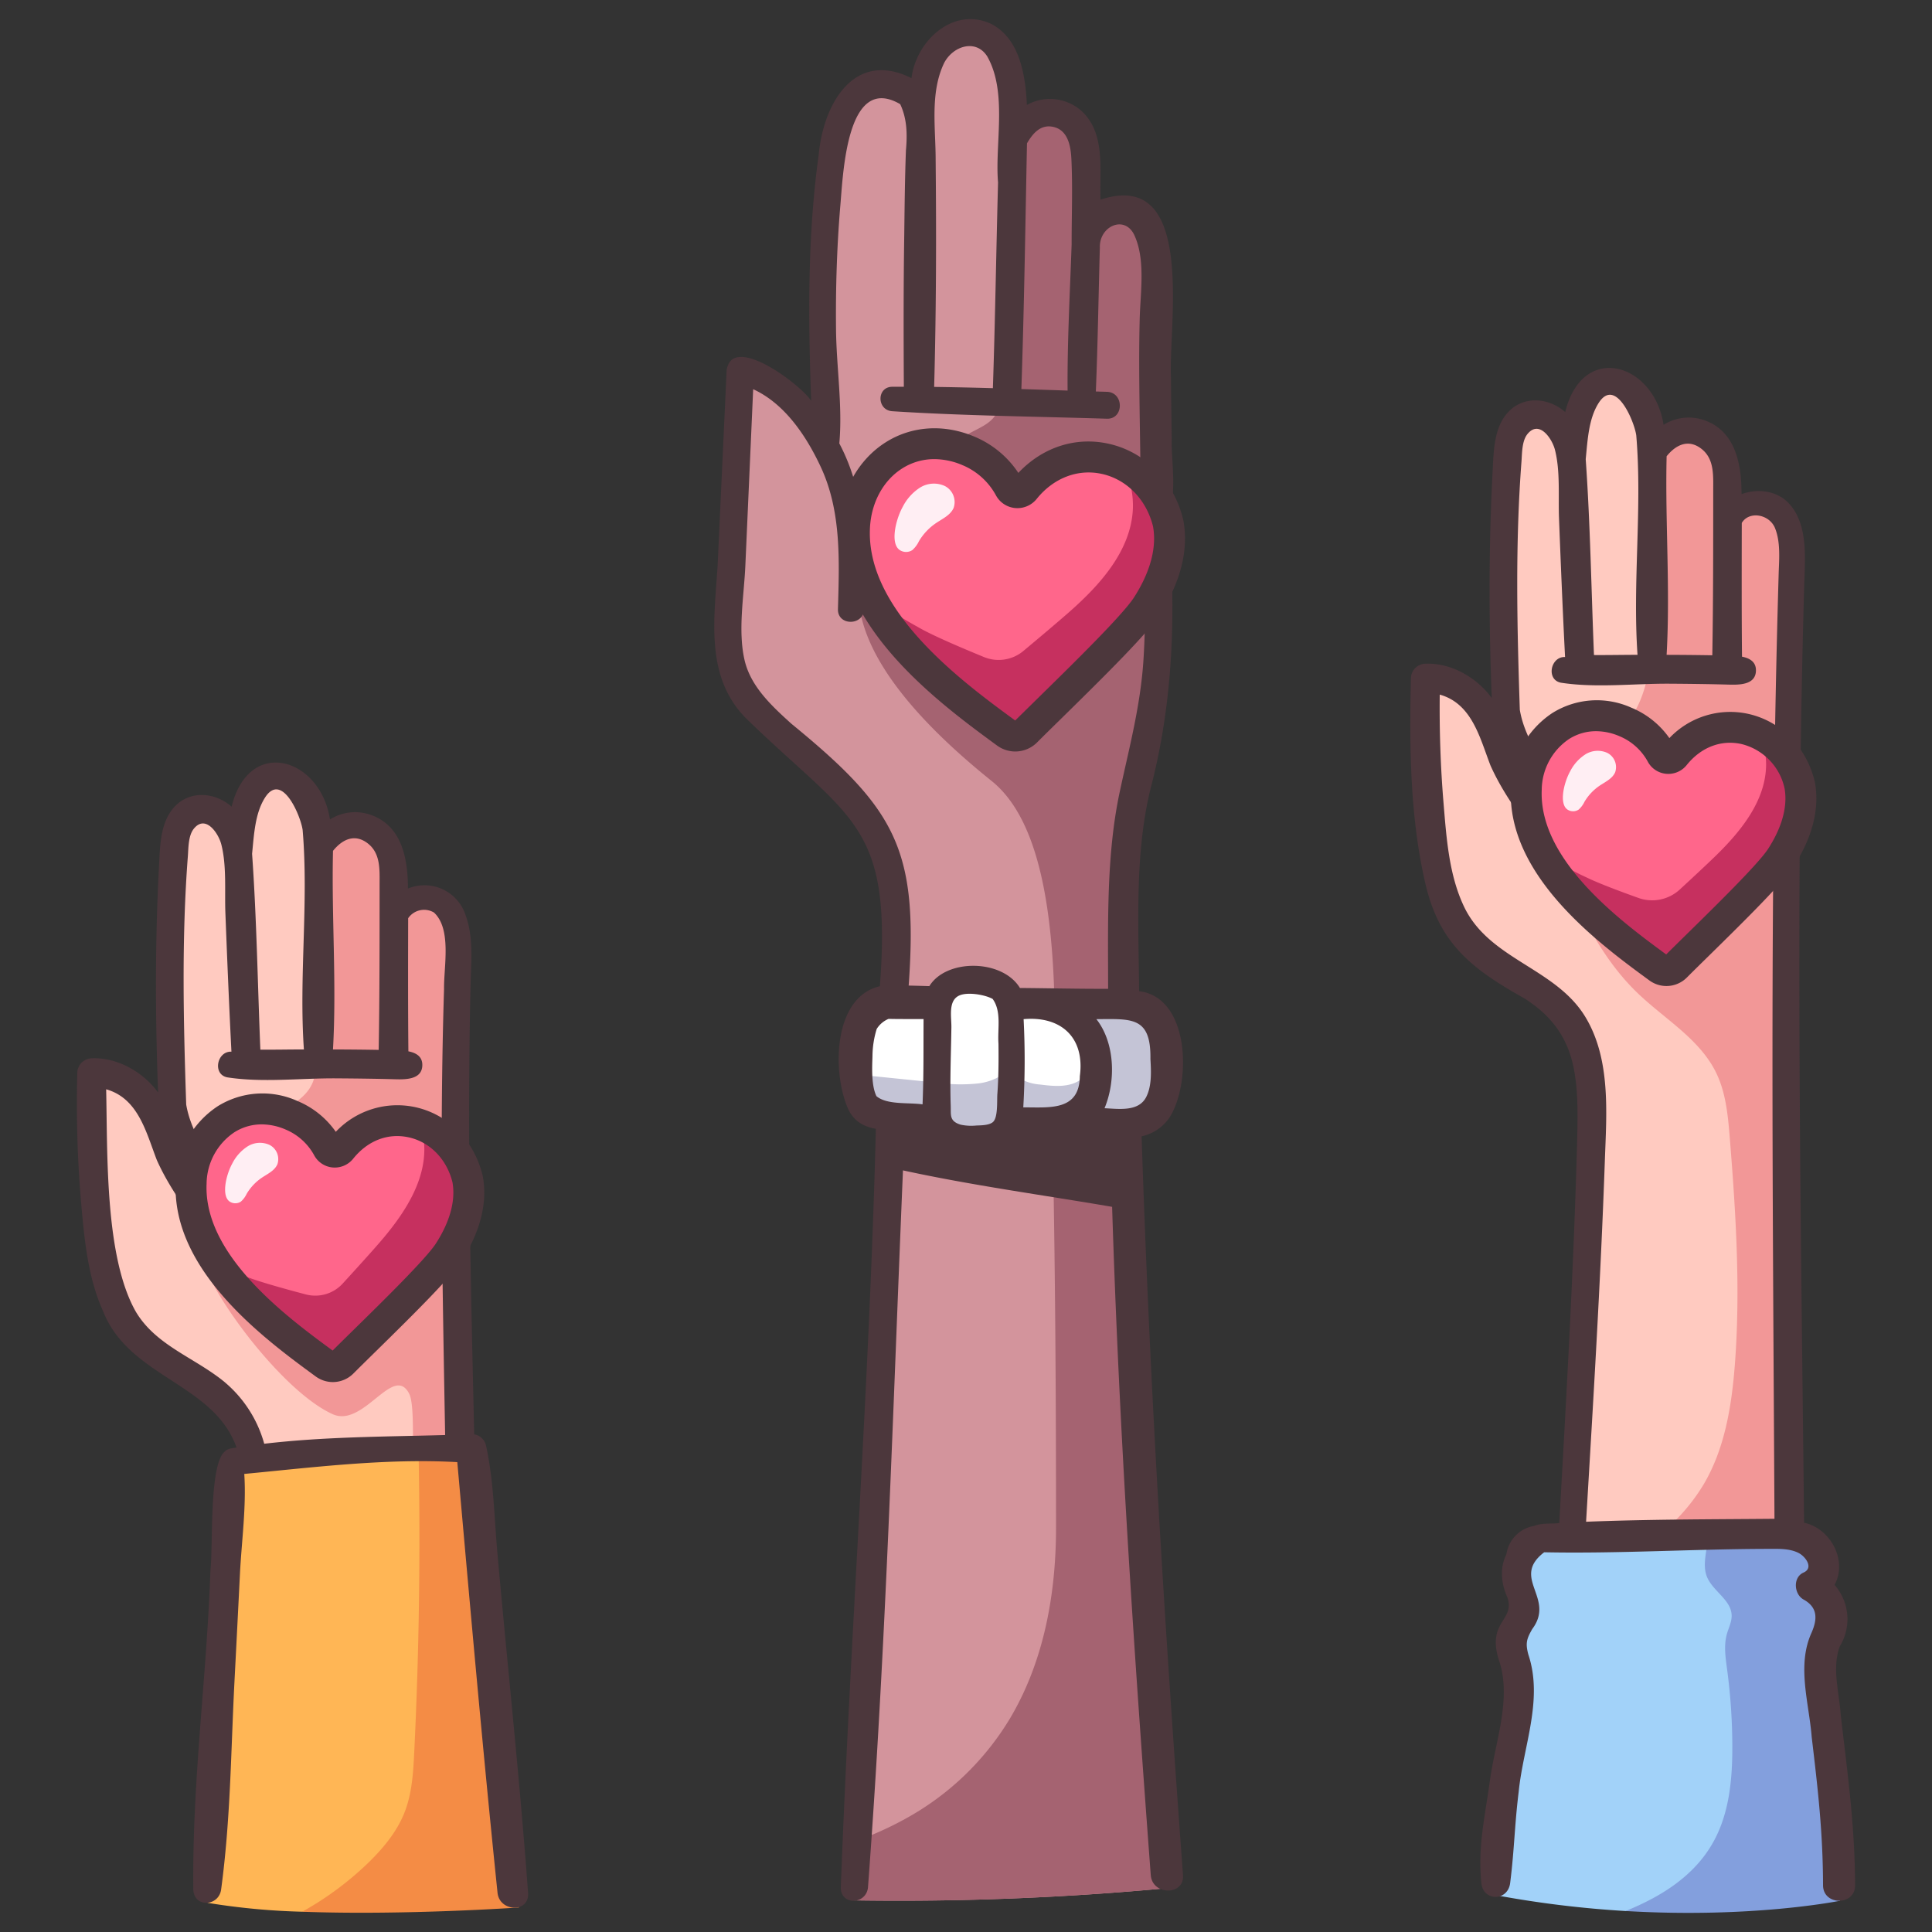
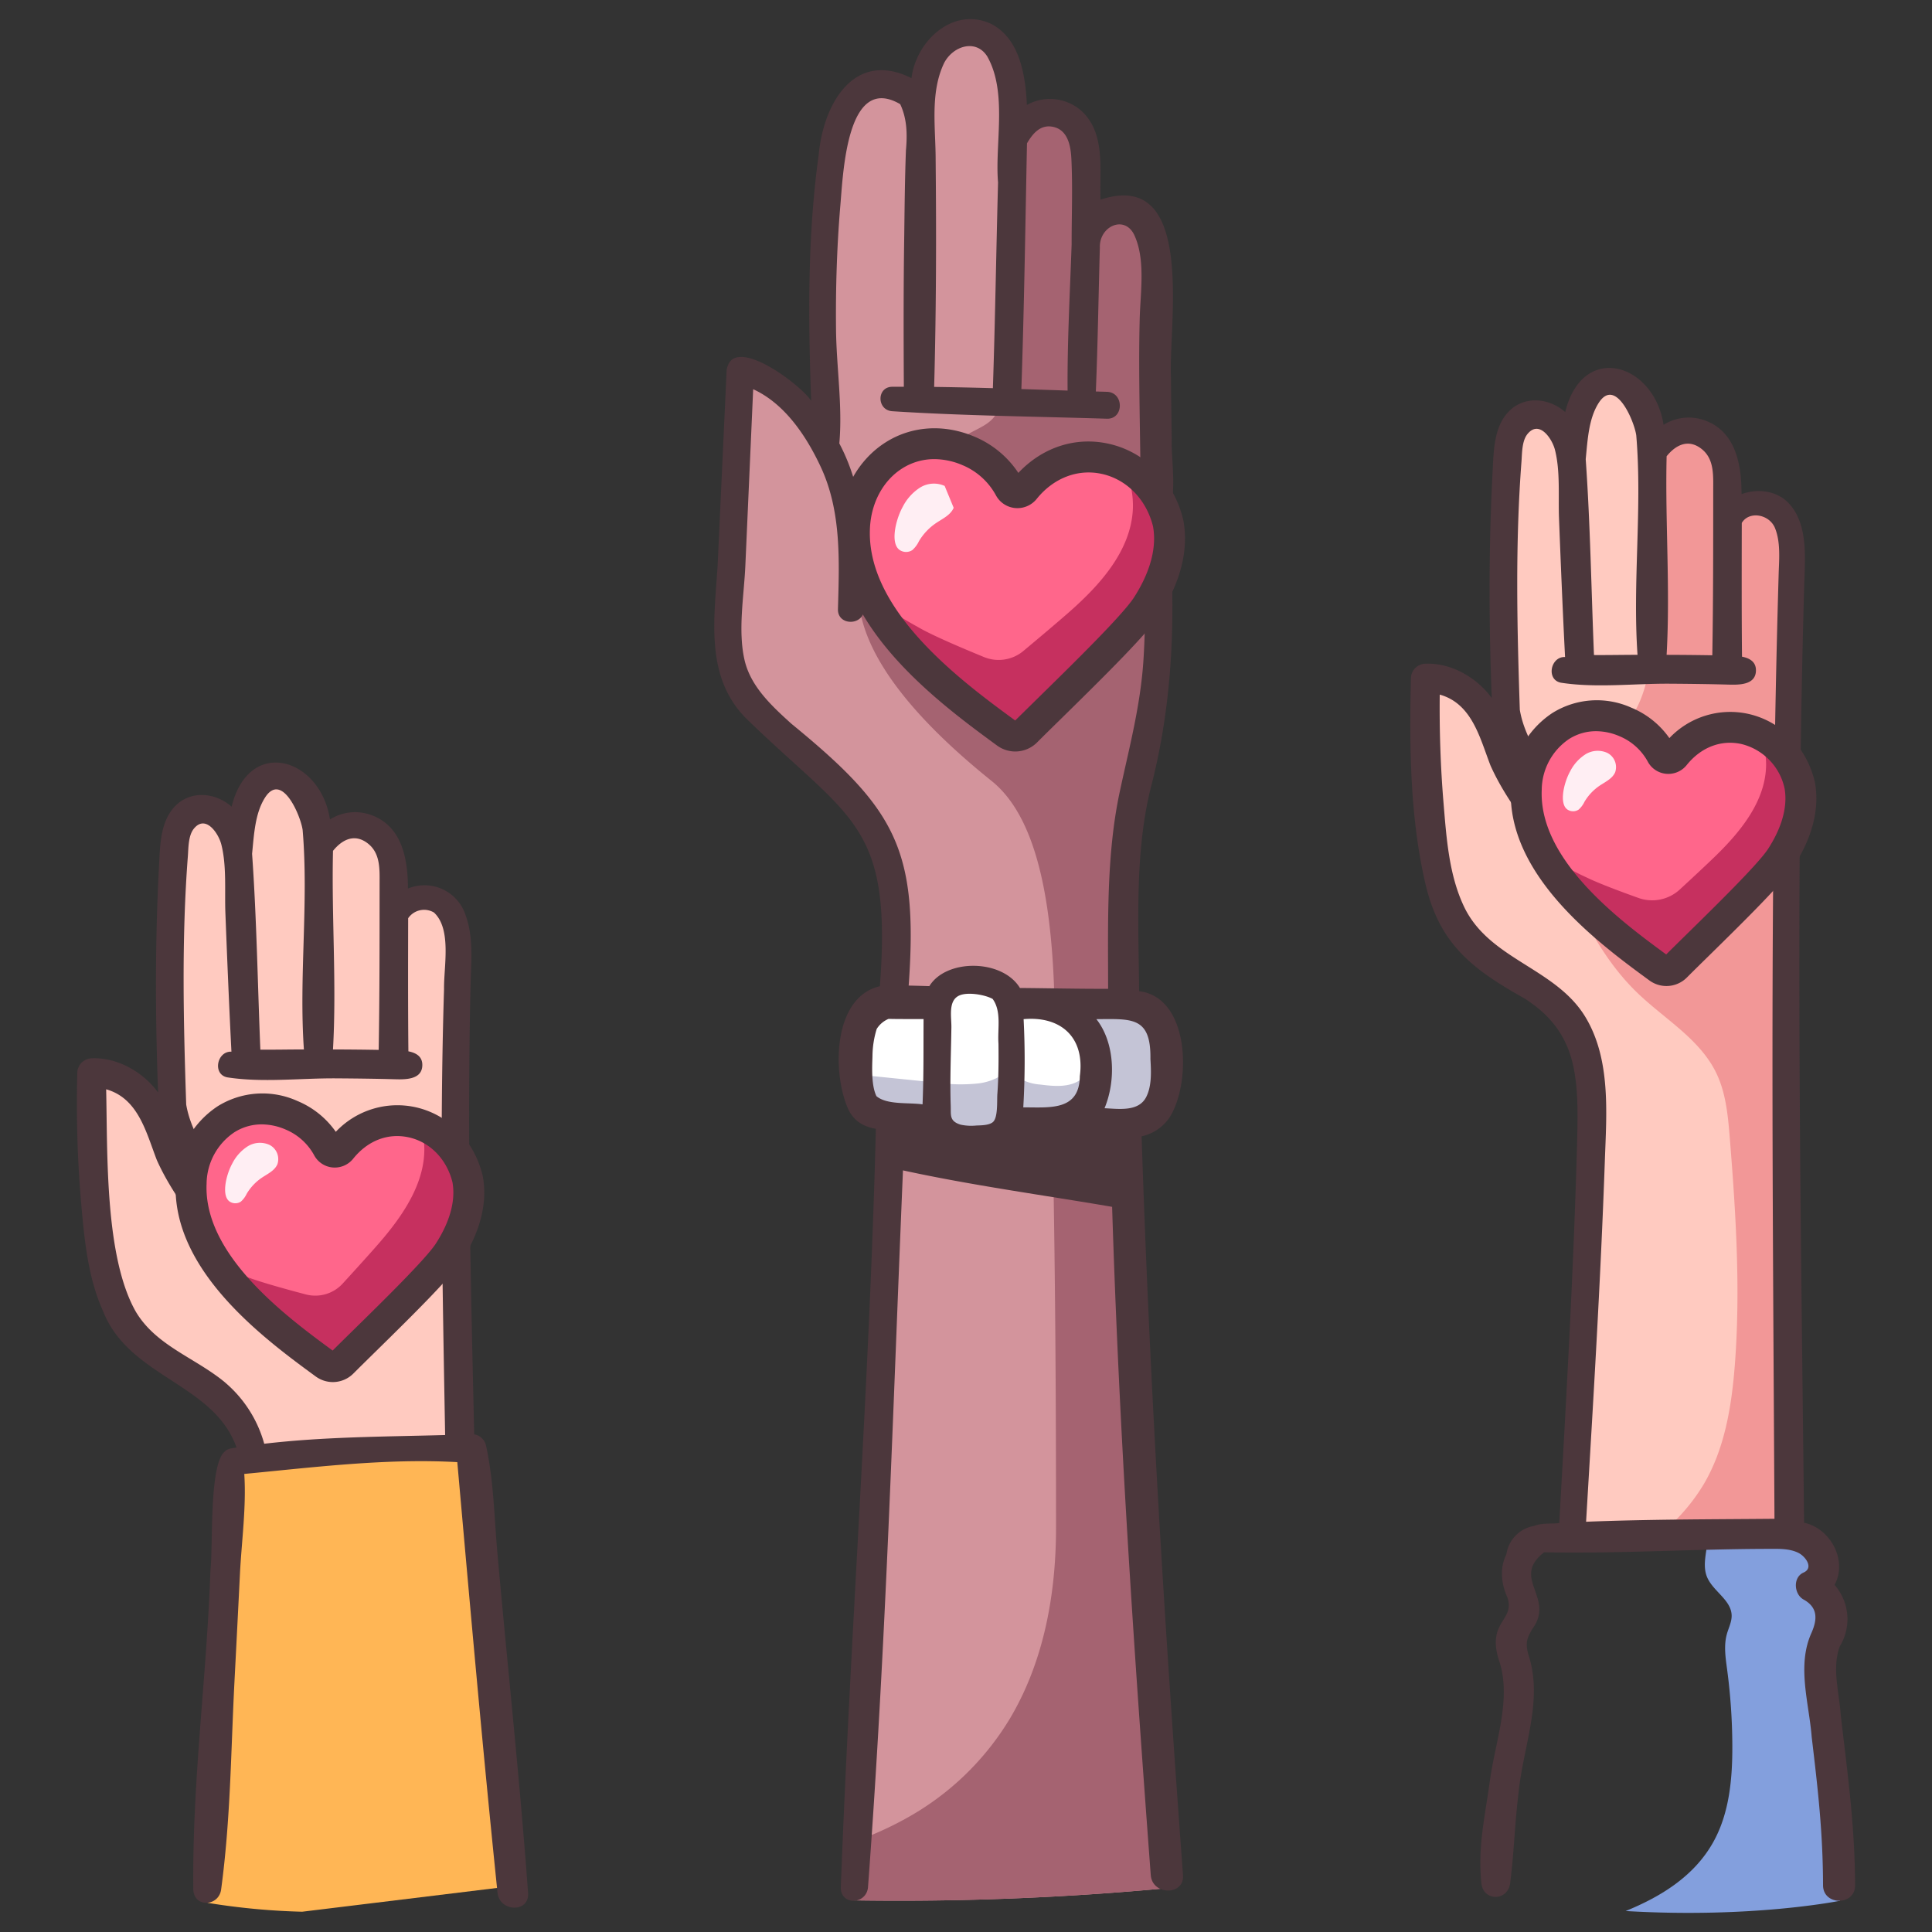
<svg xmlns="http://www.w3.org/2000/svg" id="icon" height="512" viewBox="0 0 500 500" width="512">
  <rect x="0" y="0" width="500" height="500" fill="#333333" stroke="none" />
  <path d="m24.835 278.09a27.677 27.677 0 0 1 17.538 14.3l1.349-9.22 1.888-68.486s6.746-13.823 15.65 2.262c0 0 2.421-14.674 10.789-16.023s10.256 16.729 10.256 16.729 3.508-5.127 10.523-2.7 8.634 11.062 8.9 18.887c0 0 9.01-5.924 14.57 1.888l2.158 140.3-52.614 2.428a44.33 44.33 0 0 0 -23.742-26.436c-19.154-8.904-17.265-73.929-17.265-73.929z" fill="#ffcac0" />
  <path d="m191.882 96.8-3.3 72.79s0 15.187 22.208 27.764 20.715 58.55 20.715 58.55l-10.394 235.906a743.972 743.972 0 0 0 81.567-3.212l-11.878-196.127v-77.935s9.771-30.321 7.057-61.89 1.343-83.5 1.343-83.5 4.19-15.5-17.18-13.827c0 0 4.609-41.021-19.274-22.6 0 0 2.479-26.418-12.588-23.9s-11.14 21.369-11.14 21.369-3.817-9.32-13.3-8.431-12 29.8-12 29.8l-.838 61.175s-9.318-16.774-20.998-15.932z" fill="#d3949c" />
  <path d="m390.757 194.3s-5.207-18.189-20.428-18.589v23.229s-12.818 39.654 35.248 61.284c0 0 5.177 10.414 5.793 19.627s-4.992 118.16-4.992 118.16l56.477-1.6v-260.565s-2.8-10.606-14.019-4.2c0 0 .8-22.113-13.218-20.669 0 0-6.409 1.042-8.011 7.451 0 0-.138-18.425-11.084-19.627s-9.344 19.627-9.344 19.627-2.068-11.049-10.414-10.014-6.008 14.82-6.008 14.82-3.331 53.294 0 71.066z" fill="#ffcac0" />
-   <path d="m400.316 398.011h67.358s7.248 4.218 2.132 11.465c0 0 6.48 5.96 1.828 14.921l4.567 65.769-55.484 4.406a271.212 271.212 0 0 1 -33.617-4.1l3.411-36.664s4.689-19.184.426-27.71l4.044-10.232s-10.865-14.398 5.335-17.855z" fill="#a2d2f9" />
  <path d="m53.72 492.451 6.821-113.99 60.787-2.664 11.392 112.303-54.52 6.652a178.527 178.527 0 0 1 -24.48-2.301z" fill="#ffb655" />
-   <path d="m116.3 235.729c-5.56-7.812-14.57-1.888-14.57-1.888-.27-7.825-1.889-16.459-8.9-18.887-4.506-1.56-7.557 0-9.169 1.309l-1.845 58.109a17.563 17.563 0 0 1 -.721 5.333c-1.548 4.372-6.144 6.751-10.346 8.712l-9.8 31.067a20.486 20.486 0 0 0 -1.371 7.582c.171 2.291-6.827.343-5.861 2.427 5.261 11.347 20.982 31.362 32.385 36.5 7.993 3.6 15.671-13.114 19.764-5.36 1.213 2.3.954 9.565 1.044 15.932l11.547-.533z" fill="#f29797" />
  <path d="m290.8 292.471v-77.935s9.771-30.321 7.057-61.89 1.343-83.5 1.343-83.5 4.19-15.5-17.18-13.827c0 0 4.609-41.021-19.274-22.6a52.66 52.66 0 0 0 -.337-11.1c.269 25.651-3.44 51.3-3.173 76.99.034 3.271.033 6.849-2.028 9.39-1.511 1.863-3.847 2.8-5.95 3.951-5.645 3.1-9.97 8.106-13.935 13.179q-5.114 6.543-9.713 13.467-2.148 3.231-4.177 6.539c-1.017 1.657-1.98 3.089-1.372 5.063.9 2.911-5.308 19.889 34.59 51.932 21.449 17.227 15.468 74.917 15.95 102.138.536 30.345.7 60.718.7 91.071 0 17.12-3.111 34.656-11.991 49.514a71.808 71.808 0 0 1 -26.378 25.5 87.456 87.456 0 0 1 -13.138 6.015l-.68 15.443a743.972 743.972 0 0 0 81.567-3.212z" fill="#a56371" />
  <path d="m228.051 260.463h16.417s-2.5-5.625 6.047-5.625a13.362 13.362 0 0 1 11.876 7.1h37.409s3.866 3.553 3.866 14.8-11.466 14.662-11.466 14.662h-28.884s-2.128 4.352-9.12 4.352-12.464-2.779-13.376-6.007h-11.857s-18.545-9.745-.912-29.282z" fill="#fff" />
  <path d="m299.8 261.943h-21.064a20.861 20.861 0 0 1 5.307 13.412c.119 5.78-2.928 11.576-6.128 16.044h14.285s11.466-3.4 11.466-14.653-3.866-14.803-3.866-14.803z" fill="#c4c4d6" />
-   <path d="m134.294 493.657-12.966-117.857-12.989.569q.739 38.57-1.135 77.129c-.258 5.261-.575 10.624-2.5 15.528-1.888 4.819-5.232 8.933-8.9 12.579a81.724 81.724 0 0 1 -17.6 13.149c26.303.983 56.09-1.097 56.09-1.097z" fill="#f48c45" />
  <path d="m420.717 494.571c32.967 1.951 55.484-2.655 55.484-2.655l-4.567-67.516c4.652-8.961-1.828-14.921-1.828-14.921 5.116-7.247-2.132-11.465-2.132-11.465h-25.741v.216c-.172 3.291-1.4 6.711-.2 9.778 1.48 3.771 6.317 6.007 6.415 10.057.041 1.68-.8 3.239-1.243 4.858-.826 2.981-.329 6.145.081 9.211a152.455 152.455 0 0 1 1.339 19.637c.031 8.628-.766 17.579-5.008 25.092-4.859 8.605-13.267 13.907-22.6 17.708z" fill="#839fdd" />
  <path d="m288.971 284.622a115.759 115.759 0 0 0 -5.283-11.951c-.83 2.38-1.744 4.885-3.695 6.481-2.891 2.365-7.065 2.01-10.769 1.53a12.592 12.592 0 0 1 -4.558-1.186 4.279 4.279 0 0 1 -2.388-3.8 14.413 14.413 0 0 1 -9.169 4.7 42.836 42.836 0 0 1 -10.512-.2l-16.447-1.673a25.053 25.053 0 0 1 -5.648-1.057c.69 8.19 8.461 12.283 8.461 12.283h11.857c.912 3.228 6.384 6.007 13.376 6.007s9.12-4.352 9.12-4.352h27.018a10.62 10.62 0 0 0 0-1.692 19.55 19.55 0 0 0 -1.363-5.09z" fill="#c4c4d6" />
  <path d="m440.865 384.217a49.188 49.188 0 0 1 -11.629 13.146l33.619-.954v-260.563s-2.8-10.606-14.019-4.2c0 0 .8-22.113-13.218-20.67a11 11 0 0 0 -6.189 3.726q-.787 23.124-1.574 46.248c-.377 11.061-1.7 23.892-11 29.891 4.376-.307 8.367 3.276 9.6 7.487s.179 8.794-1.705 12.756c-3.968 8.343-14.306 15.069-22.312 10.458 5.532 12.7 11.3 25.74 21.262 35.363 7.008 6.771 16.1 11.9 20.4 20.645 2.566 5.224 3.1 11.179 3.57 16.981 1.567 19.475 2.8 39.056 1.318 58.538-.832 10.798-2.597 21.838-8.123 31.148z" fill="#f29797" />
  <g fill="#4c373c">
    <path d="m302.607 289.306c5.714-8.732 5.507-31.129-7.8-32.792-.157-17.369-1.193-36.251 3.144-53.134 5.582-21.731 6.368-43.9 4.664-66.235a3.066 3.066 0 0 0 -1.72-2.622c4.4-3.517 2.114-15.28 2.349-20.6-.058-5.45-.168-10.9-.207-16.347-.624-13.793 6.6-54.078-18.219-45.912-.306-7.839 1.412-17.339-5.125-23.133a12.309 12.309 0 0 0 -13.937-1.372c-.374-8.133-2-17.078-9.044-20.875-9.728-4.777-19.568 4.031-20.824 13.933-14.85-7.416-22.806 6.672-24.01 19.834-2.927 21.1-2.723 42.432-1.949 63.676-2.678-4.176-20.486-17.642-21.878-7.877l-2.331 50.523c-.856 13.805-3.346 28.809 7.436 39.611 27.115 26.356 37.733 27.006 34.56 69.25-12.131 2.8-12.409 22.3-8.227 31.745 1.454 3.091 3.881 4.59 7.183 5.158-1.648 66.094-6.59 130.367-9.075 196.4.041 4.643 6.507 4.376 7.032 0 4.671-62.317 6.434-123.194 9.059-185.644 17.864 3.894 36.106 6.354 54.127 9.436 1.822 58.463 5.642 114.618 10 172.936.4 5.321 8.746 5.365 8.344 0-4.744-64.4-8.606-126.645-10.713-191.187a11.667 11.667 0 0 0 7.161-4.772zm-29.907-256.442c3.749.9 4.42 5.088 4.574 8.306.352 7.338.053 14.76.062 22.106-.441 12.694-1.141 25.152-1.044 37.805q-5.979-.2-11.961-.394c.728-21.363 1.021-42.14 1.453-63.592 1.516-2.595 3.549-5.033 6.916-4.231zm-17.2-18.264c5.284 9.345 1.945 22.523 2.794 32.628-.478 17.742-.741 35.49-1.336 53.229q-7.6-.219-15.2-.325c.537-19.554.58-39.129.387-58.689.016-8.344-1.513-17.409 2.207-25.168 2.316-4.418 8.248-6.27 11.148-1.675zm-16.745 271.211c-3.623-.534-9.212.189-11.934-2.129-1.421-2.923-1.084-7.972-1.026-10.356a24.506 24.506 0 0 1 1.094-7.031 6.57 6.57 0 0 1 3.072-2.608c3.017.067 6.039.031 9.057.045-.042 7.554.055 14.392-.263 22.079zm19.36-2.657c-.128 1.749.2 6.113-1.17 7.254-1.009.843-3.074.826-4.3.877a13.027 13.027 0 0 1 -4.041-.223c-2.965-.922-2.473-2.484-2.556-4.876-.233-6.751.077-13.561.172-20.313.039-2.714-.914-6.972 2.106-8.263 2.168-.927 6.532-.2 8.565.91 2.364 3.232 1.233 7.832 1.513 11.549.052 4.363.03 8.731-.289 13.085zm21.348-4.662c-.1 9.117-7.864 8.069-14.639 8.093a209.2 209.2 0 0 0 .086-22.831c9.647-.861 15.89 4.731 14.553 14.738zm-15.5-22.8c-4.538-7.5-19.048-7.645-23.446-.483-1.782-.055-3.567-.107-5.352-.145 2.537-35.394-3.472-45.755-30.371-67.776-5.039-4.572-10.531-9.6-12.11-16.49-1.756-7.673-.131-16.637.214-24.42l2.023-45.65c8.183 3.729 13.776 12.145 17.487 20.1 5.388 11.544 4.8 24.366 4.454 36.826-.122 4.363 6.626 4.352 6.773 0 .526-14.845.662-29.486-6.417-42.895.873-9.614-.752-19.835-.853-29.455-.111-10.578.208-21.158 1.082-31.7.758-8.325 1.543-34.791 15.528-26.645 1.788 3.784 1.852 7.863 1.483 11.948-.283 7.428-.346 14.865-.442 22.3-.2 12.968-.172 25.92-.1 38.89-1 0-1.993-.008-2.989 0-4.1.025-4.034 6.069 0 6.329 18.466 1.188 37.036 1.355 55.529 1.937 4.479.14 4.48-6.841 0-6.961-.95-.026-1.9-.056-2.85-.084.509-12.443.685-24.707 1.04-37.209-.209-5.51 6.284-8.51 8.838-3.427 3.054 6.346 1.647 15.035 1.474 21.771-.2 7.688-.133 15.38-.032 23.069.055 4.167.125 8.335.187 12.5.36 4.523-1.415 13.84 2.7 16.593a2.876 2.876 0 0 0 -1.367 2.54c-.225 11.251.206 22.493-.527 33.735-.767 11.748-3.657 22.52-6.109 33.932-3.539 16.474-3.035 34.256-3.03 51.085-7.652.021-15.18-.16-22.817-.219zm32.711 28.147c-1.948 3.907-6.957 3.149-10.82 2.97 2.986-7.169 2.671-16.984-2.111-23.054 9.178-.051 14.149-.712 13.988 10.324.179 3.121.383 6.868-1.057 9.756z" />
    <path d="m476.369 443.745c-.384-5.861-2.3-11.945-.245-17.651a13.469 13.469 0 0 0 -1.346-15.93c3.465-6.3-1.109-14.678-7.882-16.077-.859-80.829-2.287-161.864.034-242.676.2-6.847 1.095-15.885-4.1-21.271-3.087-3.2-8.145-3.788-12.123-2.24.03-7.631-1.507-16.409-9.764-19.192a12.211 12.211 0 0 0 -10.411 1.235c-2.448-15.975-20.952-21.609-25.457-3.292-4.141-3.69-10.558-4.326-14.615-.148-3.889 4-3.895 10.276-4.172 15.462-1.038 19.554-.983 39.114-.231 58.683-3.812-5.275-10.5-9.154-17.148-8.881a3.845 3.845 0 0 0 -3.763 3.764c-.414 17.057-.258 35.045 3.436 51.784 3.471 16.613 11.883 23.173 25.93 31.069 7.016 4.46 11.278 10.128 12.828 18.387 1.21 6.454.939 13.152.787 19.688-.9 32.595-2.756 65.157-4.592 97.711-2.111.259-4.52-.092-6.487.73a8.716 8.716 0 0 0 -7.2 7.369c-1.775 3.558-1.332 7.6.257 11.131 2.122 6.167-5.681 6.154-1.983 16.853 3 9.76-1.2 20.688-2.539 30.578-1.291 9.51-3.157 16.913-2.208 26.5.478 4.836 6.861 4.737 7.453 0 1.1-8.772 1.121-14.768 2.2-23.579 1.175-11.779 6.424-23.85 2.509-35.547-.8-2.973-.432-4.094 1.009-6.612 6.071-8.126-5.661-13.156 3.084-19.868 19.344.389 38.719-.855 58.066-.882 2.57-.006 5.472-.132 7.815 1.083 1.754.911 3.958 3.852 1.23 5.058-2.807 1.243-2.448 5.609 0 6.959 3.754 2.068 3.618 5.125 2.053 8.673-3.822 8.485-.62 18.081.073 26.931 1.614 13.557 2.9 24.691 2.935 38.358.014 5.338 8.323 5.348 8.3 0-.081-15.638-1.927-28.651-3.733-44.16zm-45.048-325.669c2.345-2.918 5.593-4.585 9.019-1.915 3.245 2.528 3.049 6.621 3.039 10.349-.008 14.436.014 28.618-.235 43.076q-5.913-.1-11.827-.115c.974-17.09-.395-34.263.004-51.395zm-17.589-13.793c4.353-6.8 9.2 4.632 9.731 8.386 1.589 18.766-.987 37.982.327 56.8-3.784 0-7.458.082-11.271.056-.7-16.906-.946-33.81-2.139-50.694.491-4.892.748-10.479 3.352-14.548zm46.6 43.725c-2.421 81.653-1.515 163.376-1.1 245.054-16.184.145-32.523.115-48.755.766 1.848-31.116 3.762-62.256 4.855-93.407.433-12.311 1.6-26.3-5.066-37.271-7.7-12.674-24.753-14.775-31.32-28.4-3.972-8.24-4.614-17.979-5.362-26.949-.778-9.329-1.082-18.681-.983-28.038 8.384 2.344 10.387 11.245 13.133 18.338 2.651 5.95 6.373 11.282 10.2 16.525 2.768 3.8 9.167.141 6.375-3.727-1.19-1.648-2.372-3.309-3.517-4.993a2.861 2.861 0 0 0 2.854-4.24c-3.222-5.815-7.178-11.216-8.319-17.96-.713-21.522-1.211-42.9.439-64.366.149-2.152.113-5.254 1.543-7.014 3.041-3.741 6.362 1.181 7.1 4.052 1.428 5.541.841 12.082 1.062 17.791.464 11.959.954 23.915 1.565 35.869-3.756-.165-4.965 5.874-1.083 6.643 9.029 1.413 19 .2 28.132.26 4.922.033 9.844.09 14.765.222 2.74.073 7.509.339 7.587-3.6.045-2.311-1.654-3.232-3.607-3.616-.113-11.522-.079-23.075-.059-34.607 1.889-3.192 7.148-2.28 8.61 1.352 1.398 3.476 1.09 7.658.951 11.316z" />
    <path d="m128.806 402.769c-.9-9.511-.981-19.535-3.068-28.856a3.812 3.812 0 0 0 -3.013-2.714c-.892-39.186-1.893-78.405-.905-117.6.165-5.45.625-11.283-1.25-16.521a11.191 11.191 0 0 0 -15-7.123c.025-7.613-1.532-16.349-9.763-19.122a12.214 12.214 0 0 0 -10.411 1.234c-2.448-15.974-20.951-21.608-25.457-3.292-4.141-3.689-10.558-4.325-14.615-.147-3.889 4-3.895 10.275-4.172 15.462-1.037 19.545-.983 39.1-.232 58.657-3.817-5.262-10.505-9.137-17.147-8.862a3.851 3.851 0 0 0 -3.773 3.773 301.319 301.319 0 0 0 1.044 34.166c.828 9.288 1.748 18.857 5.607 27.46 6.788 17.274 28.652 18.645 34.57 35.343-1.027.167-2.331.219-3.037 1.015-4.13 3.355-3.011 24.5-3.714 30.592-.992 28.348-4.748 54.392-4.44 82.754.136 4.774 6.6 4.456 7.2 0 2.485-18.558 2.489-35.322 3.461-54.016q.722-13.872 1.412-27.747c.42-8.32 1.679-17.34 1.115-25.773 18.215-1.743 36.8-4.079 55.131-3.054 3.375 37.99 6.5 73.579 10.419 111.52.579 4.927 8.256 5.157 7.9 0-2.187-29.891-5.193-57.297-7.862-87.149zm-42.626-182.569c2.345-2.918 5.593-4.585 9.019-1.915 3.245 2.528 3.049 6.62 3.039 10.349-.008 14.435.015 28.617-.234 43.076q-5.914-.1-11.828-.115c.974-17.087-.395-34.261.004-51.395zm-17.589-13.79c4.353-6.8 9.2 4.631 9.731 8.386 1.589 18.765-.987 37.982.327 56.8-3.784 0-7.458.082-11.271.056-.7-16.906-.946-33.81-2.139-50.694.492-4.892.748-10.479 3.352-14.548zm46.609 164.978c-15.653.435-31.253.422-46.819 2.253a31.924 31.924 0 0 0 -12.247-17.5c-7.232-5.281-16.073-8.548-20.9-16.532-8.157-14.1-7.385-41.181-7.76-57.7 8.369 2.352 10.37 11.248 13.12 18.331 2.654 5.95 6.376 11.28 10.2 16.521 2.769 3.793 9.166.145 6.375-3.726-1.189-1.648-2.369-3.309-3.513-4.993a2.861 2.861 0 0 0 2.85-4.24c-3.222-5.816-7.178-11.216-8.319-17.96-.713-21.522-1.211-42.9.44-64.367.148-2.151.112-5.253 1.542-7.013 3.041-3.741 6.362 1.181 7.1 4.051 1.428 5.542.841 12.083 1.062 17.791.464 11.96.954 23.916 1.565 35.869-3.756-.164-4.965 5.875-1.083 6.644 9.029 1.412 19 .2 28.132.26 4.922.032 9.844.089 14.765.221 2.74.074 7.509.34 7.587-3.6.045-2.31-1.653-3.232-3.607-3.615-.112-11.469-.081-22.967-.058-34.446a5 5 0 0 1 6.669-1.481c4.649 4.271 2.528 14.056 2.615 19.836-1.194 38.452-.4 76.938.284 115.396z" />
  </g>
  <path d="m302.321 135.423c-4.284-17.793-25.447-23.465-37.19-8.756a2.357 2.357 0 0 1 -3.844-.336 21.612 21.612 0 0 0 -10.729-9.673c-14.966-6.3-28.776 4.385-29.417 19.979-1.017 22.963 23.642 41.638 39.224 53.051a4.014 4.014 0 0 0 5.228-.4c8.2-8.235 27.177-26.206 31.237-32.494 4.04-6.254 6.878-13.852 5.491-21.371z" fill="#ff668b" />
  <path d="m121.014 305.149c-3.776-15.681-22.427-20.681-32.777-7.716a2.077 2.077 0 0 1 -3.388-.3 19.041 19.041 0 0 0 -9.456-8.525c-13.087-5.591-25.435 3.939-25.925 17.608-.9 20.238 20.835 36.7 34.568 46.755a3.537 3.537 0 0 0 4.608-.352c7.229-7.258 23.952-23.1 27.53-28.637 3.561-5.51 6.062-12.206 4.84-18.833z" fill="#ff668b" />
  <path d="m465.759 203.191c-3.734-15.507-22.178-20.451-32.413-7.631a2.054 2.054 0 0 1 -3.35-.293 18.831 18.831 0 0 0 -9.351-8.431c-12.942-5.528-25.153 3.895-25.638 17.413-.887 20.013 20.605 36.289 34.185 46.236a3.5 3.5 0 0 0 4.556-.348c7.15-7.177 23.686-22.84 27.225-28.319 3.521-5.452 5.995-12.074 4.786-18.627z" fill="#ff668b" />
  <path d="m121.014 305.149a19.374 19.374 0 0 0 -12.228-14.08 20.022 20.022 0 0 1 .96 4.633c.8 9.714-5.217 18.605-11.6 25.97-2.478 2.858-6.49 7.271-9.472 10.527a9.6 9.6 0 0 1 -9.51 2.8c-4.939-1.299-11.864-3.199-15.364-4.567-2.459-.964-4.964-1.966-7.373-3.121 7.357 10.621 19.038 19.388 27.605 25.663a3.537 3.537 0 0 0 4.608-.352c7.229-7.258 23.952-23.1 27.53-28.637 3.565-5.513 6.066-12.21 4.844-18.836z" fill="#c6305f" />
  <path d="m302.321 135.423a22.212 22.212 0 0 0 -11.682-15.06 22.7 22.7 0 0 1 2.543 11.487c-.551 10.628-8.351 19.377-16.331 26.418-3.16 2.788-8.282 7.095-12 10.2a9.988 9.988 0 0 1 -10.193 1.577c-5.171-2.119-12.594-5.263-16.242-7.289-4.671-2.595-9.494-5.35-13.368-8.952 7.431 15.112 23.835 27.472 35.32 35.884a4.014 4.014 0 0 0 5.228-.4c8.2-8.236 27.177-26.206 31.238-32.494 4.036-6.254 6.874-13.852 5.487-21.371z" fill="#c6305f" />
  <path d="m465.759 203.191a19.34 19.34 0 0 0 -10.373-13.22 19.553 19.553 0 0 1 1.679 7.888c-.035 9.286-6.467 17.238-13.127 23.709-2.414 2.346-6.208 5.869-9.221 8.645a10.545 10.545 0 0 1 -10.7 2.17c-4.5-1.611-10.375-3.8-13.394-5.293a60.231 60.231 0 0 1 -11.805-7.055c6.656 12.8 20.573 23.272 30.373 30.45a3.5 3.5 0 0 0 4.556-.348c7.15-7.177 23.687-22.84 27.225-28.319 3.522-5.452 5.996-12.074 4.787-18.627z" fill="#c6305f" />
  <path d="m262.755 194.487a8.005 8.005 0 0 1 -4.763-1.578c-14.667-10.744-41.985-30.754-40.847-56.449.378-9.207 4.88-17.426 12.042-21.973 6.72-4.267 15.076-4.82 22.922-1.516a25.355 25.355 0 0 1 11.441 9.416c6.235-6.637 14.816-9.448 23.374-7.544 9.486 2.108 16.876 9.635 19.286 19.644.016.069.032.14.045.21 1.764 9.563-2.324 18.476-6.064 24.269-3.149 4.876-13.217 14.9-25.069 26.535-2.572 2.522-4.9 4.8-6.7 6.611a7.984 7.984 0 0 1 -5.667 2.375zm-20.946-75.664a15.4 15.4 0 0 0 -8.334 2.417c-4.949 3.143-8.066 8.96-8.337 15.561-.95 21.431 24.121 39.8 37.59 49.661 1.849-1.822 4.195-4.124 6.789-6.671 8.375-8.219 21.031-20.639 23.953-25.165 2.94-4.553 6.173-11.426 4.937-18.372-1.715-6.962-6.772-12.169-13.22-13.6-6.239-1.385-12.567 1.047-16.929 6.511-.028.034-.056.069-.085.1a6.393 6.393 0 0 1 -5.486 2.21 6.306 6.306 0 0 1 -4.887-3.187 17.556 17.556 0 0 0 -8.755-7.928 18.665 18.665 0 0 0 -7.236-1.537z" fill="#4c373c" />
  <path d="m86.143 357.679a7.533 7.533 0 0 1 -4.479-1.484c-13-9.52-37.207-27.252-36.192-50.153a24.2 24.2 0 0 1 10.848-19.735 21.926 21.926 0 0 1 20.644-1.375 22.709 22.709 0 0 1 9.94 7.98 21.91 21.91 0 0 1 20.642-6.365c8.539 1.9 15.19 8.668 17.356 17.666.017.069.032.14.045.211 1.253 6.793-.618 14.307-5.412 21.731-2.8 4.338-11.693 13.193-22.158 23.464-2.265 2.224-4.312 4.233-5.9 5.826a7.513 7.513 0 0 1 -5.334 2.234zm-18.422-66.691a13.129 13.129 0 0 0 -7.113 2.073 16.234 16.234 0 0 0 -7.142 13.3c-.82 18.494 20.753 34.462 32.623 43.158 1.562-1.564 3.525-3.491 5.684-5.61 7.364-7.228 18.493-18.151 21.042-22.1s5.339-9.869 4.284-15.835c-1.471-5.952-5.788-10.4-11.289-11.623-5.4-1.2-10.663.83-14.447 5.571-.027.035-.056.068-.084.1a6.114 6.114 0 0 1 -5.24 2.113 6.042 6.042 0 0 1 -4.677-3.048 15 15 0 0 0 -7.482-6.781 15.656 15.656 0 0 0 -6.159-1.318z" fill="#4c373c" />
  <path d="m431.275 255.182a7.488 7.488 0 0 1 -4.456-1.477c-12.859-9.419-36.811-26.964-35.808-49.633a23.977 23.977 0 0 1 10.749-19.552 21.716 21.716 0 0 1 20.456-1.362 22.481 22.481 0 0 1 9.817 7.863 21.7 21.7 0 0 1 20.417-6.269c8.461 1.881 15.052 8.587 17.2 17.5.017.07.032.141.045.212 1.24 6.729-.612 14.171-5.359 21.522-2.775 4.295-11.573 13.058-21.927 23.221-2.236 2.194-4.257 4.177-5.824 5.751a7.475 7.475 0 0 1 -5.31 2.224zm-18.222-65.95a12.943 12.943 0 0 0 -7.009 2.042 16.011 16.011 0 0 0 -7.043 13.118c-.808 18.249 20.475 34.019 32.212 42.618 1.54-1.539 3.467-3.431 5.586-5.511 7.285-7.149 18.292-17.953 20.81-21.851s5.271-9.742 4.231-15.627a15.087 15.087 0 0 0 -11.129-11.46c-5.323-1.182-10.511.821-14.243 5.494-.027.035-.055.068-.084.1a6.086 6.086 0 0 1 -5.219 2.1 6.016 6.016 0 0 1 -4.661-3.036 14.785 14.785 0 0 0 -7.376-6.687 15.457 15.457 0 0 0 -6.071-1.3z" fill="#4c373c" />
  <path d="m69.734 296.29a6 6 0 0 0 -5.683.411 11.332 11.332 0 0 0 -3.92 4.382c-1.673 3.016-3.009 8.786-.426 10.036a2.607 2.607 0 0 0 2.637-.147 6.356 6.356 0 0 0 1.509-2.036 13.113 13.113 0 0 1 3.936-4.16c1.494-1 3.311-1.824 4.009-3.484a4.128 4.128 0 0 0 -2.062-5.002z" fill="#ffeef3" />
-   <path d="m244.477 125.758a6.779 6.779 0 0 0 -6.423.464 12.815 12.815 0 0 0 -4.431 4.953c-1.89 3.409-3.4 9.931-.482 11.343a2.946 2.946 0 0 0 2.981-.166 7.179 7.179 0 0 0 1.706-2.3 14.808 14.808 0 0 1 4.449-4.7c1.689-1.135 3.742-2.062 4.531-3.938a4.665 4.665 0 0 0 -2.331-5.656z" fill="#ffeef3" />
+   <path d="m244.477 125.758a6.779 6.779 0 0 0 -6.423.464 12.815 12.815 0 0 0 -4.431 4.953c-1.89 3.409-3.4 9.931-.482 11.343a2.946 2.946 0 0 0 2.981-.166 7.179 7.179 0 0 0 1.706-2.3 14.808 14.808 0 0 1 4.449-4.7c1.689-1.135 3.742-2.062 4.531-3.938z" fill="#ffeef3" />
  <path d="m415.951 194.838a6 6 0 0 0 -5.683.41 11.34 11.34 0 0 0 -3.92 4.382c-1.673 3.016-3.01 8.786-.427 10.036a2.609 2.609 0 0 0 2.638-.147 6.377 6.377 0 0 0 1.509-2.035 13.106 13.106 0 0 1 3.932-4.161c1.494-1 3.311-1.824 4.009-3.484a4.127 4.127 0 0 0 -2.058-5.001z" fill="#ffeef3" />
</svg>